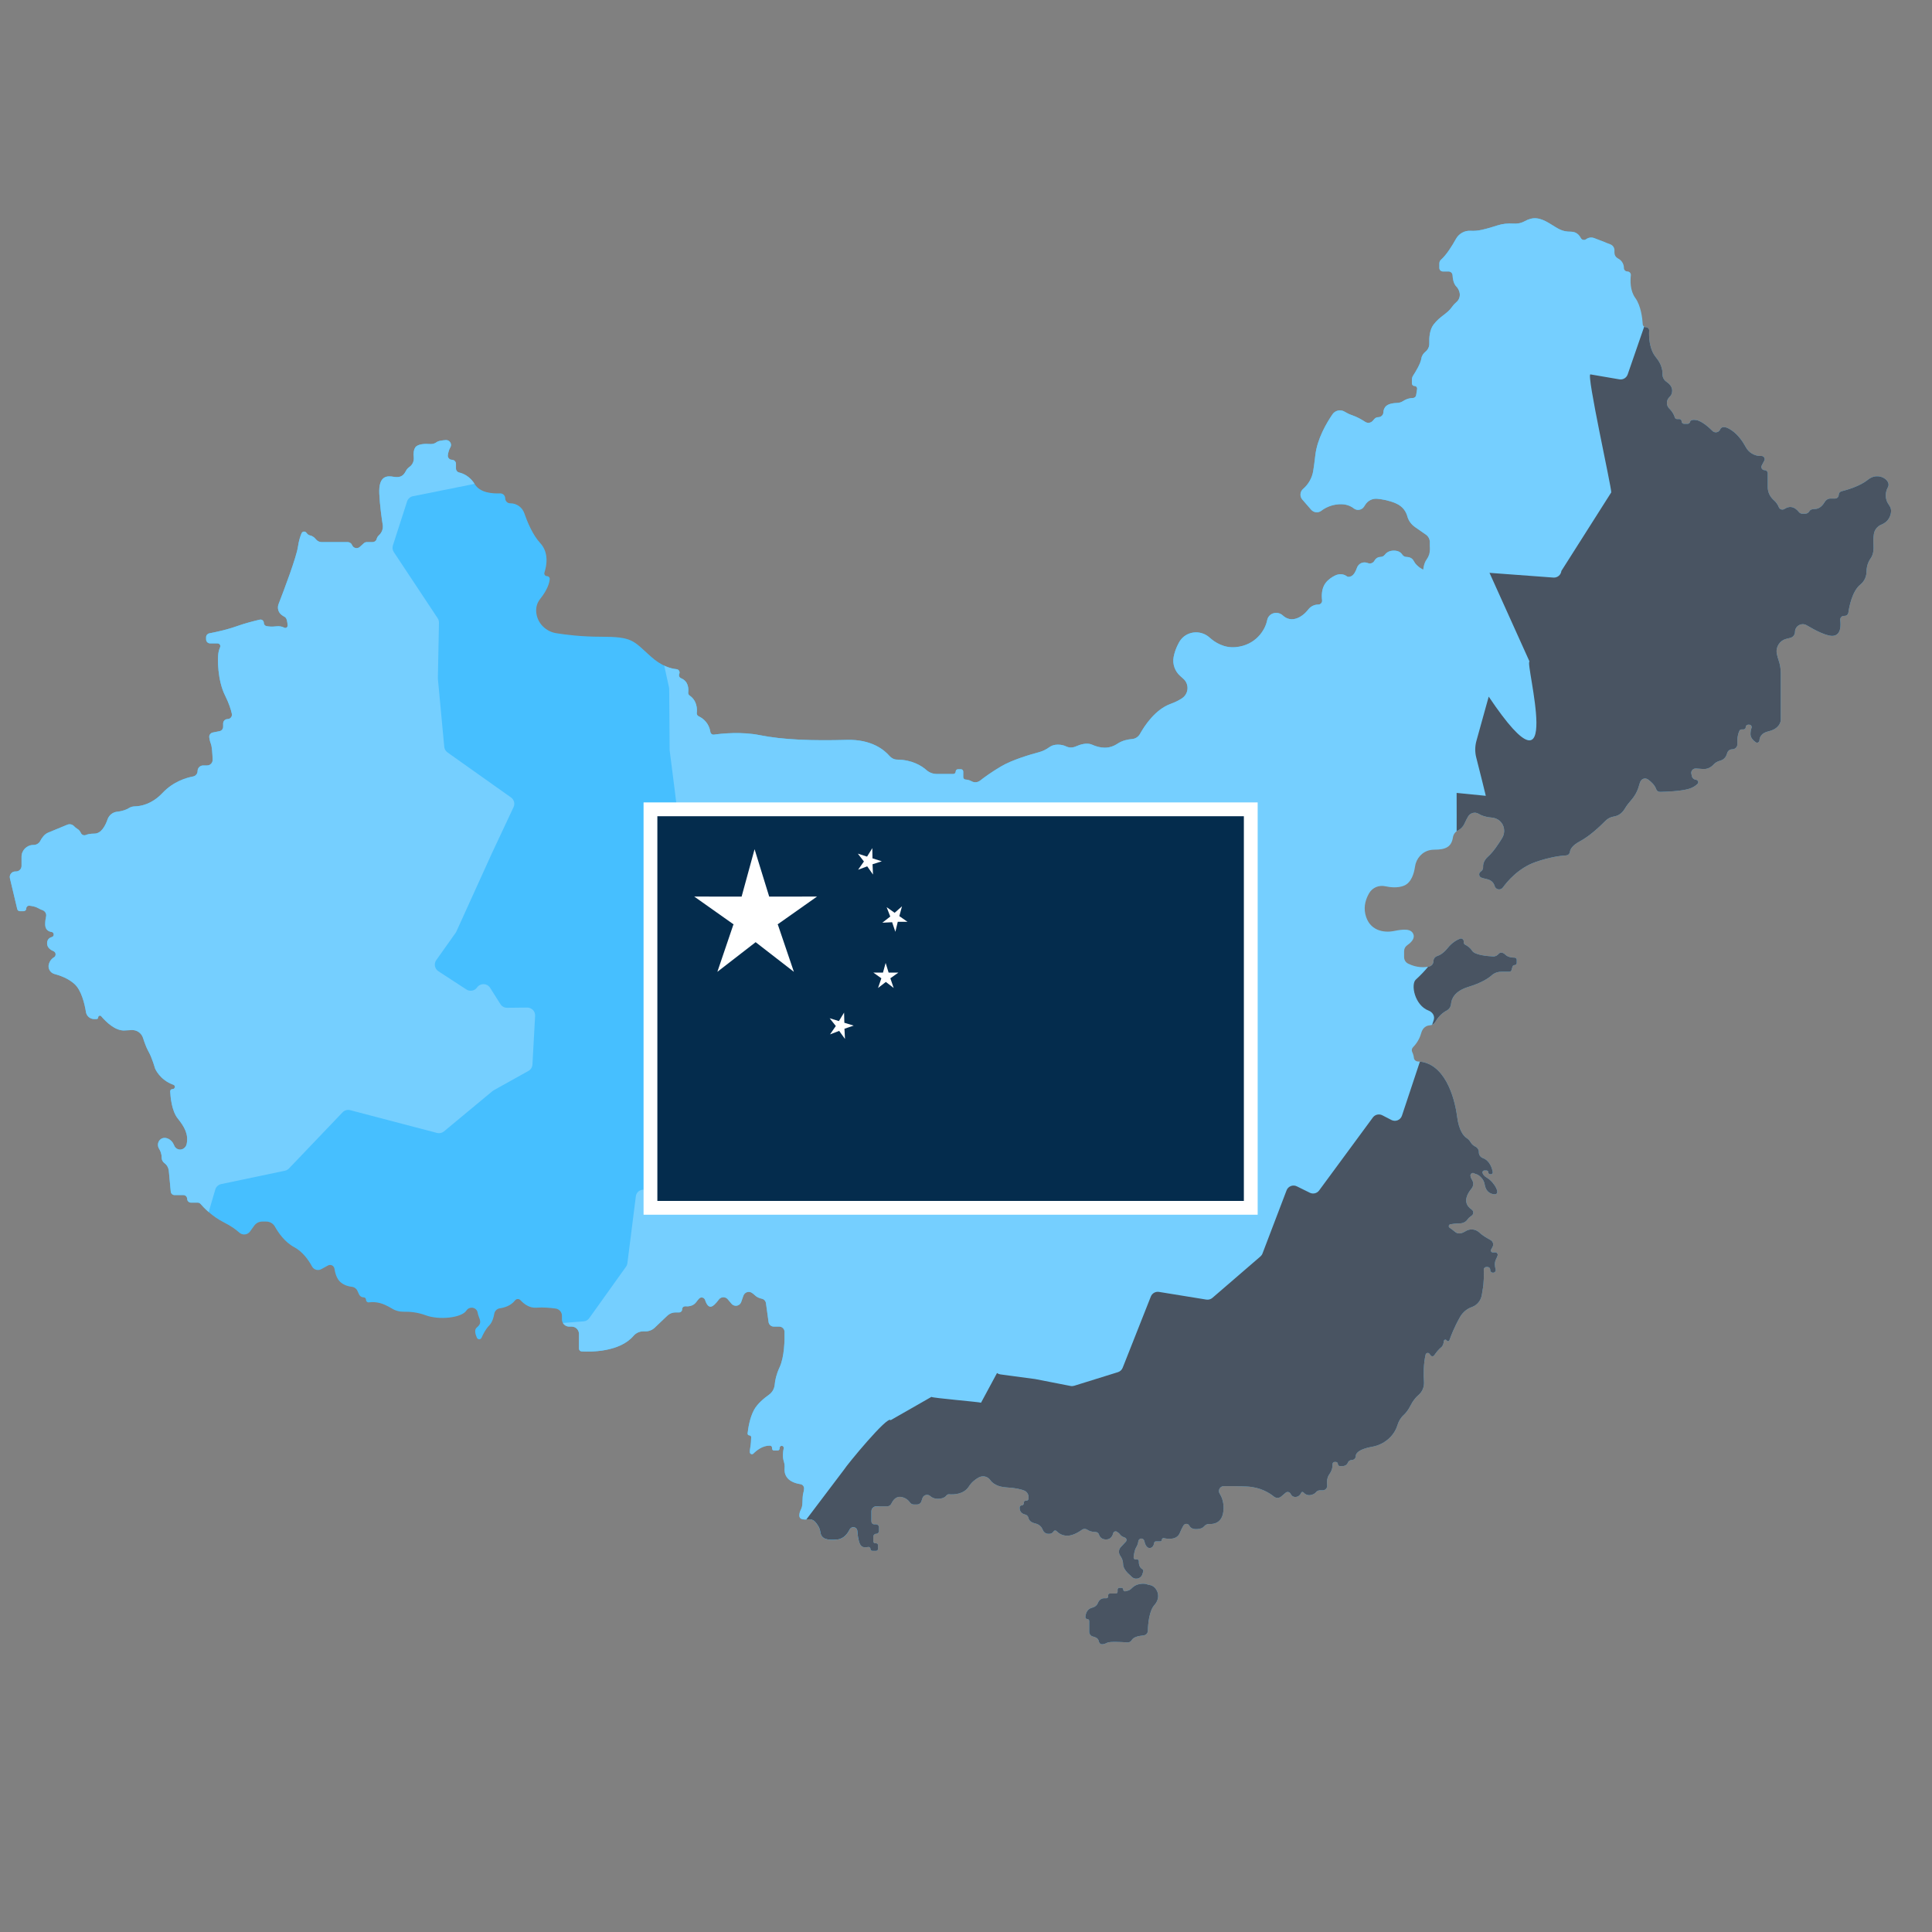
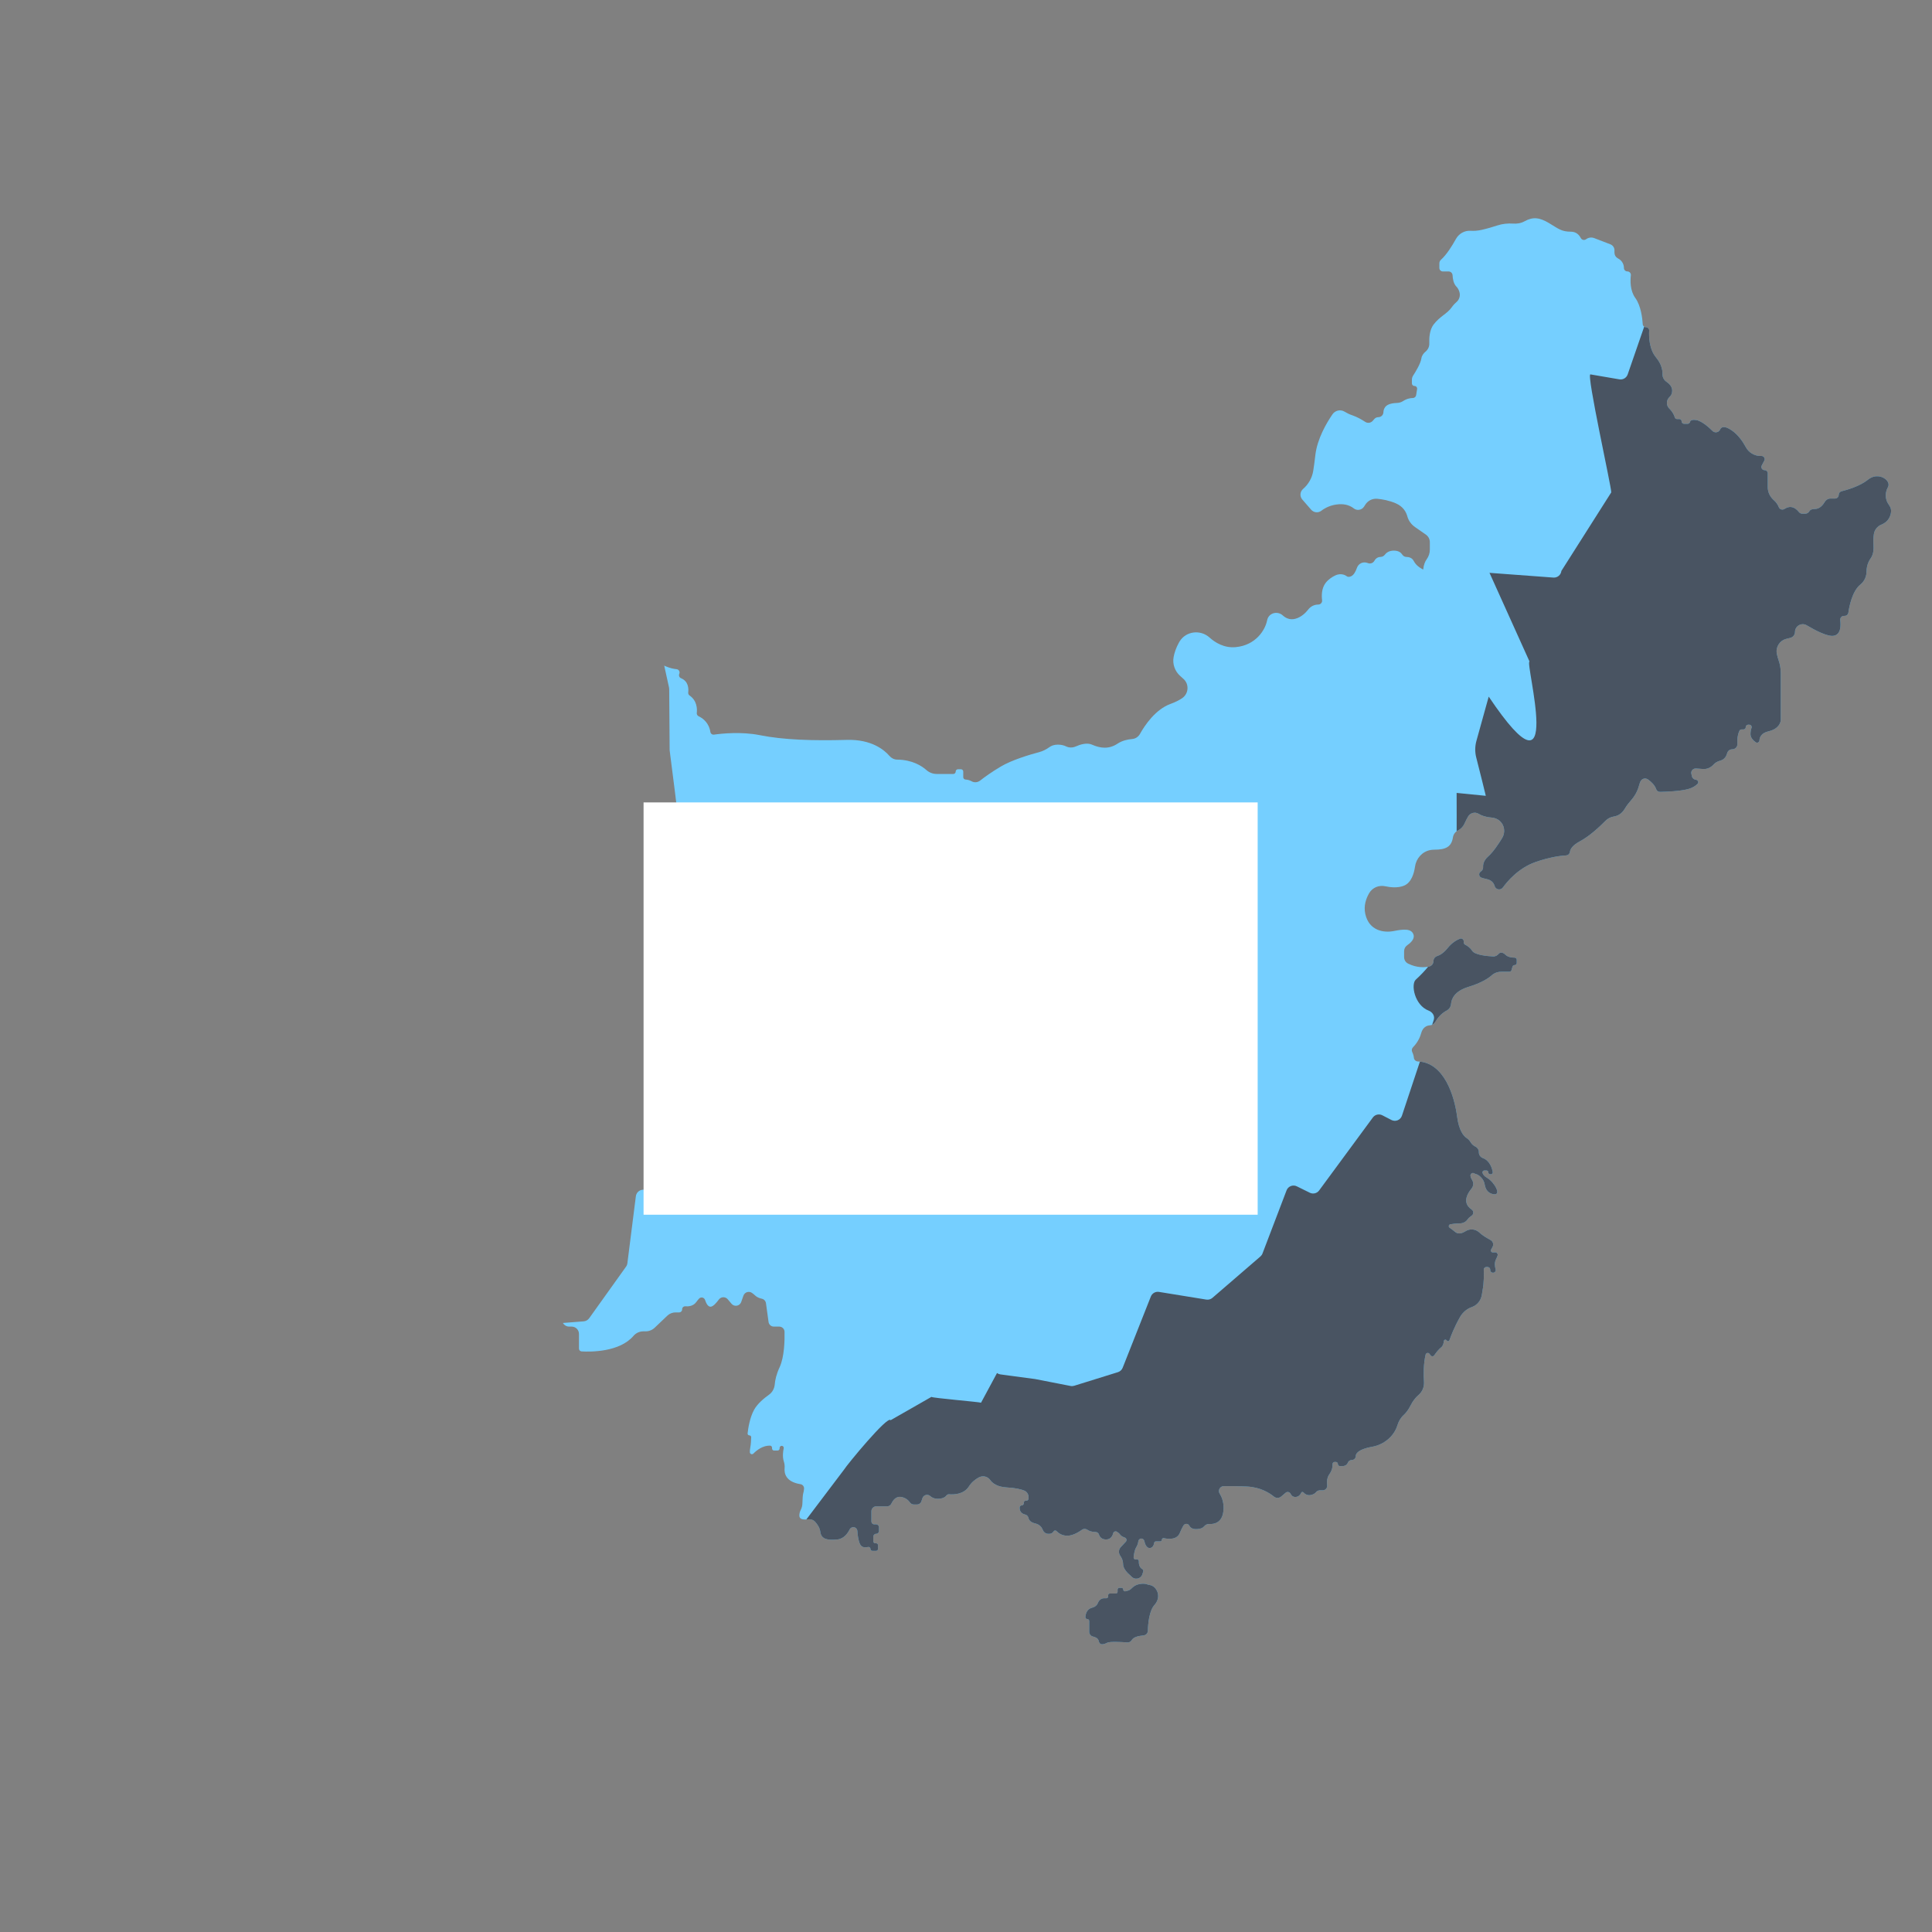
<svg xmlns="http://www.w3.org/2000/svg" id="Layer_1" version="1.1" viewBox="0 0 140 140">
  <rect x="0" y="0" width="140" height="140" fill="#808080" stroke="none" />
  <defs>
    <style>
      .st0 {
        fill: none;
      }

      .st1 {
        fill: #042c4d;
      }

      .st2 {
        fill: #75cfff;
      }

      .st3 {
        fill: #fff;
      }

      .st4 {
        fill: #495462;
      }

      .st5 {
        fill: #46bfff;
      }

      .st6 {
        clip-path: url(#clippath);
      }
    </style>
    <clipPath id="clippath">
      <path class="st0" d="M83.66,116.295c-.394.444-.47,1.384-.481,1.877-.003.176-.139.318-.314.335-.18.017-.404.051-.576.12-.154.062-.239.151-.285.23-.065.11-.191.169-.318.159-.429-.032-1.254-.078-1.455.022-.274.137-.549.206-.617-.137-.037-.186-.235-.271-.409-.31-.163-.036-.277-.185-.277-.352v-.778c0-.038-.015-.072-.04-.097s-.059-.04-.097-.04c-.079,0-.143-.066-.138-.144.013-.209.092-.582.481-.679.259-.065.38-.221.436-.368.071-.187.243-.318.444-.318h.16c.07,0,.126-.057.126-.126v-.091c0-.07.056-.126.126-.126h.433c.07,0,.126-.057.126-.126v-.159c0-.069.056-.126.125-.126h.168c.07,0,.118.057.118.127,0,.079.073.139.152.123.075-.014.143-.033.204-.053.098-.034.179-.087.243-.154.147-.153.328-.268.537-.307l.091-.017c.177-.033.361-.027.53.036.05.019.106.032.165.041.48.069.892.823.343,1.44v-.002ZM136.913,36.63c-.307-.364-.347-.889-.117-1.306.003-.006.007-.012.01-.019.274-.48-.686-1.166-1.44-.549-.577.472-1.514.743-1.924.845-.119.029-.202.136-.202.259,0,.074-.03.141-.078.189-.049.048-.115.078-.189.078h-.333c-.169,0-.322.092-.407.238-.128.221-.364.516-.708.516-.252,0-.359.073-.402.151-.062.114-.173.192-.302.192h-.213c-.104,0-.202-.048-.265-.132-.096-.126-.274-.305-.532-.348-.179-.029-.358.044-.503.137-.147.094-.346.033-.41-.129-.062-.158-.17-.34-.353-.499-.278-.241-.448-.582-.448-.95v-1.003c0-.128-.104-.231-.231-.231-.174,0-.286-.187-.204-.34l.185-.348c.082-.154-.029-.34-.204-.34h-.069c-.446,0-.855-.246-1.066-.639-.214-.396-.549-.889-1.016-1.212-.569-.394-.774-.23-.849-.059-.053.121-.177.196-.309.196-.091,0-.178-.036-.242-.101-.222-.222-.776-.737-1.206-.791-.305-.038-.398.051-.42.138-.021.079-.086.136-.168.136h-.269c-.095,0-.171-.077-.171-.172,0-.047-.019-.09-.05-.121-.031-.031-.074-.05-.121-.05h-.164c-.078,0-.146-.052-.165-.127-.036-.136-.132-.368-.391-.627l-.013-.013c-.232-.237-.214-.619.033-.842.102-.092.186-.233.186-.448,0-.295-.217-.51-.419-.647-.178-.121-.285-.32-.281-.534.005-.298-.072-.747-.466-1.219-.507-.608-.527-1.517-.503-1.949.008-.134-.099-.246-.232-.246-.062,0-.119-.024-.16-.063-.042-.04-.069-.095-.073-.156-.025-.418-.127-1.338-.54-1.906-.381-.524-.365-1.245-.32-1.638.017-.15-.099-.282-.251-.282-.07,0-.133-.028-.178-.074-.046-.045-.074-.108-.074-.178,0-.134-.036-.264-.099-.377-.064-.113-.157-.21-.272-.279l-.091-.055c-.139-.083-.224-.232-.224-.394v-.178c0-.191-.117-.361-.295-.429l-1.171-.451c-.198-.076-.42-.045-.59.082-.047.035-.101.052-.155.052-.092,0-.181-.049-.227-.136-.109-.213-.322-.463-.717-.463-.686,0-.892-.206-1.577-.617-.686-.411-1.166-.48-1.783-.137-.283.157-.58.184-.82.168-.386-.026-.774.011-1.142.131-.32.105-.722.226-1.125.318-.315.073-.595.086-.827.071-.435-.026-.845.208-1.057.59-.28.507-.684,1.153-1.081,1.504-.078.069-.121.169-.121.274v.327c0,.139.112.252.252.252h.414c.154,0,.284.12.291.275.012.251.068.613.277.822.111.111.178.25.219.388.08.267-.003.558-.217.736-.098.082-.217.205-.346.385-.343.48-.823.617-1.303,1.234-.297.382-.331.974-.315,1.37.01.232-.094.453-.274.601-.135.112-.271.275-.302.498-.052.365-.42.967-.595,1.235-.059.091-.091.197-.091.307v.255c0,.103.082.195.185.192.108-.003.195.084.195.189,0,.01,0,.02-.002.029l-.069.444c-.018.119-.119.209-.239.211-.173,0-.438.043-.717.227-.127.083-.276.125-.429.13-.265.008-.668.058-.844.278-.104.13-.139.27-.143.393-.005.202-.171.361-.373.361-.108,0-.211.047-.282.128l-.119.136c-.138.158-.371.191-.546.075-.238-.155-.588-.36-.937-.477-.214-.071-.404-.167-.56-.263-.295-.18-.68-.093-.875.193-.443.647-1.105,1.784-1.24,2.95-.057.493-.108.865-.154,1.147-.082.51-.344.974-.736,1.311-.125.107-.189.259-.189.411,0,.125.043.252.132.355l.643.739c.185.213.505.25.73.08.273-.208.702-.44,1.287-.476.501-.032.845.123,1.07.3.237.186.582.126.745-.126l.098-.152c.186-.287.516-.449.857-.418.363.033.853.117,1.344.328.54.231.754.636.839.946.086.317.289.59.559.777l.786.547c.179.124.285.328.285.546v.547c0,.25-.084.492-.23.695-.107.148-.217.382-.25.741,0,0-.48-.206-.686-.617-.12-.24-.357-.294-.533-.296-.122-.002-.234-.068-.299-.171-.085-.133-.259-.287-.608-.287-.36,0-.557.164-.658.3-.071.095-.18.152-.298.155-.143.005-.33.058-.453.278-.088.16-.274.238-.448.18l-.089-.03c-.302-.1-.625.063-.73.363-.086.25-.218.51-.41.606-.154.077-.261.058-.333.003-.237-.178-.563-.183-.83-.055-.239.115-.497.285-.689.531-.309.396-.305.934-.264,1.268.021.165-.11.309-.276.309-.139,0-.276.032-.398.091-.123.059-.232.145-.318.256-.195.251-.512.566-.94.682-.409.112-.717-.059-.913-.238-.359-.329-.945-.212-1.109.247-.014.04-.026.082-.035.128-.137.686-.823,1.783-2.263,1.92-.848.081-1.505-.337-1.902-.695-.66-.595-1.708-.472-2.173.285-.013.021-.026.044-.039.067-.217.386-.333.747-.391,1.052-.097.509.085,1.031.471,1.376l.237.213c.433.387.387,1.079-.095,1.404-.208.141-.482.283-.84.413-1.105.402-1.879,1.576-2.214,2.176-.117.208-.327.348-.565.368-.295.024-.711.103-1.062.337-.617.411-1.234.343-1.852.069-.363-.161-.844-.014-1.178.134-.222.097-.475.101-.693-.005-.143-.069-.341-.129-.598-.129-.283,0-.479.086-.609.18-.226.163-.475.292-.745.364-.706.188-1.96.562-2.761,1.033-.686.404-1.206.784-1.518,1.028-.176.138-.418.163-.613.054-.117-.064-.267-.121-.444-.129-.093-.004-.167-.079-.167-.171v-.405c0-.095-.077-.171-.171-.171h-.206c-.095,0-.171.077-.171.172,0,.047-.019.09-.05.121-.031.031-.074.05-.121.05h-1.204c-.273,0-.537-.099-.741-.28-.343-.304-1.03-.748-2.124-.76-.215-.002-.417-.104-.558-.267-.373-.432-1.298-1.212-3.088-1.162-2.469.069-4.595,0-6.309-.343-1.339-.267-2.761-.117-3.32-.038-.126.018-.242-.07-.261-.196-.045-.304-.218-.834-.855-1.138-.088-.043-.141-.138-.13-.236.033-.291.024-.892-.521-1.264-.073-.05-.11-.137-.099-.225.032-.265.023-.811-.523-1.029-.123-.049-.179-.193-.126-.314l.002-.005c.065-.149-.034-.321-.196-.336-.424-.038-1.093-.227-1.858-.911-1.303-1.166-1.303-1.44-3.635-1.44-1.359,0-2.507-.14-3.229-.256-.744-.12-1.342-.704-1.44-1.451-.045-.338.013-.701.28-1.036.538-.672.666-1.169.69-1.433.01-.115-.082-.213-.198-.213-.112,0-.197-.091-.197-.196,0-.021.003-.041.01-.062.15-.458.355-1.432-.305-2.142-.539-.581-.928-1.513-1.151-2.158-.149-.432-.554-.722-1.011-.722h-.016c-.201,0-.356-.165-.359-.366-.003-.198-.165-.353-.361-.353h-.017c-.52.023-1.435-.032-1.817-.653-.369-.599-.861-.795-1.145-.86-.134-.03-.227-.151-.227-.287v-.34c0-.165-.134-.294-.299-.296s-.292-.136-.292-.295c0-.015,0-.031.003-.046.027-.176.077-.387.176-.551.002-.003.004-.007.006-.01.141-.243-.053-.545-.335-.525-.131.01-.284.027-.426.055-.108.022-.182.057-.233.095-.133.1-.296.15-.462.138-.366-.027-.911-.018-1.088.247-.126.189-.136.466-.11.709.029.273-.085.542-.309.7-.101.071-.199.169-.267.305-.206.411-.48.48-.891.411-.411-.069-1.097-.137-1.029,1.234.042.842.162,1.71.248,2.255.044.282-.067.559-.277.752-.074.067-.138.157-.167.273-.032.13-.155.218-.289.218h-.409c-.087,0-.171.032-.235.091l-.283.257c-.18.164-.468.097-.558-.128-.026-.066-.071-.121-.128-.159-.056-.038-.124-.06-.195-.06h-1.886c-.158,0-.307-.071-.407-.193-.095-.117-.238-.25-.42-.287-.123-.025-.21-.101-.272-.191-.092-.133-.291-.118-.356.032-.096.222-.201.546-.263.983-.108.753-1.017,3.152-1.404,4.151-.111.287-.016.612.232.792.071.051.143.097.211.132.158.079.202.383.211.629.005.127-.128.211-.241.152-.136-.07-.333-.128-.588-.095-.305.038-.547.012-.701-.017-.111-.022-.191-.121-.191-.235,0-.135-.11-.239-.239-.239-.017,0-.036.002-.053.006-.374.086-1.051.254-1.697.485-.704.252-1.556.429-1.96.506-.136.026-.235.145-.235.284v.156c0,.158.13.289.289.289h.541c.142,0,.241.145.184.276-.048.11-.095.25-.122.409-.069.411-.069,1.989.48,3.086.294.588.431,1.039.494,1.33.043.197-.11.384-.312.384-.088,0-.168.036-.226.093-.058.058-.093.137-.093.226v.243c0,.152-.107.283-.256.313l-.495.099c-.164.033-.276.187-.254.353.019.138.053.304.114.457.085.213.117.771.13,1.162.008.228-.175.415-.403.415h-.285c-.222,0-.403.18-.403.403,0,.097-.034.187-.093.257-.058.07-.141.121-.236.139-.49.091-1.435.368-2.209,1.191-.789.838-1.613.968-2.014.974-.149.003-.296.044-.422.123-.157.098-.429.22-.849.264-.322.034-.595.249-.701.555-.157.456-.454,1.033-.952,1.033-.294,0-.492.044-.624.1-.138.058-.294-.011-.356-.147-.051-.111-.13-.222-.254-.296-.103-.062-.178-.127-.232-.187-.125-.137-.318-.188-.49-.118-.411.167-1.083.442-1.403.579-.27.115-.452.382-.561.593-.094.183-.282.298-.488.298h-.015c-.474,0-.857.383-.857.854v.664c0,.222-.18.402-.402.402h-.049c-.26,0-.451.242-.391.494l.531,2.233c.021.09.101.153.194.153h.26c.108,0,.203-.086.2-.194-.003-.114.088-.205.198-.205.007,0,.014,0,.021,0,.191.02.468.069.672.192.095.058.191.099.279.128.196.067.312.267.265.469-.036.149-.064.34-.064.569,0,.414.277.519.46.544.09.012.157.088.157.18v.017c0,.082-.056.15-.135.171-.142.038-.345.147-.345.459,0,.327.287.495.47.569.09.037.147.126.147.224v.004c0,.089-.045.172-.121.215-.11.063-.27.197-.361.47-.106.318.084.656.407.741.408.107,1,.32,1.447.727.503.457.732,1.433.828,2.032.047.292.301.505.597.505h.165c.067,0,.128-.053.125-.12-.002-.078.061-.128.125-.128.033,0,.067.014.093.044.337.397,1.02,1.076,1.703,1.027.207-.015.379-.023.522-.027.365-.01.693.22.804.567.104.324.246.72.388.969.274.48.48,1.234.48,1.234,0,0,.322.836,1.339,1.197.062.022.101.082.101.147v.003c0,.089-.072.16-.16.16h-.018c-.091,0-.164.076-.16.167.019.4.109,1.416.544,1.959.477.595.798,1.139.649,1.856-.06.288-.356.476-.632.375-.117-.043-.226-.134-.291-.311-.149-.396-.619-.649-.946-.424-.224.154-.275.467-.132.698.091.147.187.363.187.617,0,.22.101.354.21.434.184.134.292.348.313.574l.139,1.486c.013.141.132.249.273.249h.642c.152,0,.273.125.274.276,0,.075.032.143.08.192.05.049.119.08.194.08h.488c.08,0,.156.034.208.095.209.244.825.905,1.705,1.345.507.253.867.521,1.108.737.232.206.593.164.774-.088l.303-.42c.135-.187.351-.297.581-.297h.291c.257,0,.496.138.623.363.239.427.71,1.124,1.394,1.489.638.34,1.065.971,1.297,1.401.13.241.431.33.671.198l.486-.267c.193-.106.433.01.468.228.052.328.171.749.438.978.276.237.599.315.822.338.179.019.334.133.408.297l.117.256c.057.126.182.208.32.211h.011c.098,0,.174.08.174.175v.005c0,.112.098.198.209.183.243-.033.674-.041,1.162.181.215.098.375.184.493.259.265.167.575.246.889.239.401-.008.974.034,1.567.256.983.368,2.626.187,2.958-.348.08-.13.229-.201.381-.201.106,0,.205.038.282.102.077.064.132.154.148.259.013.078.035.165.071.256.137.343.206.549-.137.823-.193.154-.104.483.012.741.065.144.271.144.335,0,.12-.274.31-.643.545-.878.229-.229.331-.586.376-.857.034-.207.198-.37.407-.4.326-.047.794-.183,1.1-.572.104-.132.285-.134.398-.011.235.254.638.579,1.148.537.476-.04,1.021.012,1.396.064.261.035.456.259.456.522v.259c0,.291.236.527.527.527h.18c.291,0,.527.236.527.527v1.068c0,.108.084.196.191.202.643.038,2.75.06,3.761-1.127.179-.21.443-.328.718-.328h.162c.244,0,.479-.094.656-.263l.914-.87c.16-.153.374-.239.597-.239h.262c.119,0,.215-.096.215-.215v-.012c0-.127.109-.224.235-.214.231.018.579-.014.793-.314.073-.102.14-.182.2-.246.134-.142.372-.086.433.1.075.228.202.489.396.489.181,0,.419-.267.603-.52.156-.213.472-.223.643-.021l.277.327c.078.093.192.145.313.145.087,0,.169-.027.237-.075s.121-.117.15-.198l.161-.457c.088-.25.387-.355.608-.209.08.053.16.115.232.186.14.14.334.208.49.242.16.034.282.163.304.326l.188,1.362c.026.191.189.333.383.333h.39c.209,0,.381.167.385.376.014.612-.01,1.826-.358,2.572-.24.514-.326.943-.352,1.243-.025.299-.175.575-.42.748-.354.251-.837.649-1.079,1.094-.321.589-.433,1.387-.467,1.708-.008.078.054.145.133.143.071-.003.126.059.126.13v.003c-.004.184-.019.52-.067.758-.023.112-.03.224-.03.323,0,.132.16.2.254.106.25-.251.69-.594,1.213-.579.079.003.141.071.141.15v.057c0,.082.067.15.15.15h.25c.082,0,.15-.067.15-.15v-.036c0-.079.058-.15.136-.156.09-.008.163.063.163.147,0,.011,0,.021-.003.032-.049.222-.102.611.009.958.05.156.071.319.056.481-.034.357.068.99,1.145,1.16.162.025.278.169.264.333-.01.111-.027.23-.055.315-.042.125-.058.477-.064.735-.004.164-.041.326-.116.472-.067.132-.132.32-.094.507.043.215.381.214.627.184.19-.023.381.042.51.184.156.173.335.431.372.728.069.549.549.617,1.234.549.491-.049.771-.485.89-.728.049-.1.15-.163.261-.163h.006c.155,0,.283.121.293.276.018.277.066.699.195.959.13.26.397.246.576.201.091-.023.178.044.178.137,0,.039.016.075.042.1.025.026.061.042.1.042h.265c.078,0,.142-.064.142-.142v-.265c0-.078-.064-.142-.142-.142h-.059c-.078,0-.142-.064-.142-.142v-.338c0-.113.091-.206.204-.206.058,0,.11-.023.147-.06.037-.037.06-.088.06-.145v-.274c0-.114-.092-.206-.206-.206h-.137c-.114,0-.206-.093-.206-.206v-.747c0-.193.157-.35.35-.35h.782c.134,0,.258-.076.315-.198.103-.218.315-.534.679-.488.356.045.569.263.673.41.061.086.158.139.264.139h.251c.143,0,.27-.095.309-.233.021-.073.048-.158.082-.243.091-.227.383-.294.563-.129.115.106.285.193.532.193.386,0,.558-.134.632-.235.046-.062.121-.097.198-.091.313.026,1.06.021,1.433-.566.2-.313.47-.521.718-.655.283-.154.638-.08.824.182.172.242.516.505,1.201.542.64.034,1.031.134,1.265.226.189.075.313.256.313.459v.127c0,.082-.067.148-.148.148h-.047c-.082,0-.148.067-.148.148v.047c0,.082-.067.147-.149.148-.038,0-.074.015-.101.04s-.044.059-.047.098c-.01.169.035.443.401.525.12.027.21.123.237.243.032.145.144.323.481.398.336.075.489.292.559.474.064.168.222.28.401.28h.073c.124,0,.24-.065.304-.172l.002-.004c.047-.077.152-.088.212-.023.132.141.387.336.78.336s.812-.249,1.066-.431c.12-.086.28-.08.401.005.11.079.292.153.583.158.112.002.211.071.245.178.051.16.181.363.516.363s.464-.253.515-.451c.032-.121.171-.174.276-.107.088.057.18.13.237.215.063.095.2.16.328.204.127.043.168.202.077.3l-.372.4c-.158.171-.169.427-.034.617.108.151.206.357.206.606,0,.313.291.627.54.838.025.021.049.044.069.068.106.12.268.173.425.143l.013-.002c.184-.034.324-.178.366-.36.011-.047.025-.096.043-.147.023-.066-.003-.139-.064-.173-.112-.064-.263-.215-.251-.568.004-.099-.094-.171-.188-.14-.016.005-.031.008-.046.008-.081,0-.15-.07-.143-.157.019-.211.067-.531.195-.744.095-.158.132-.302.143-.411.012-.114.108-.208.223-.206.051,0,.097.019.135.049.038.03.065.074.077.125.045.203.152.512.382.512.24,0,.312-.236.334-.376.009-.06.058-.104.118-.104h.32c.068,0,.117-.056.119-.123.002-.065.056-.115.119-.115.009,0,.017,0,.026.003.294.066.948.145,1.158-.381.084-.209.174-.387.259-.532.095-.162.335-.164.423.002.073.141.216.256.484.256.346,0,.518-.105.603-.209.088-.108.219-.167.357-.16.354.019.935-.085,1.029-.933.062-.56-.087-.979-.27-1.27-.146-.233.019-.536.295-.54.431-.007,1.015-.005,1.689.027.964.046,1.62.46,1.949.729.153.126.372.123.523-.004l.325-.275c.116-.098.295-.061.36.077.056.12.158.228.34.228.245,0,.368-.17.429-.308.027-.062.11-.075.156-.025.1.11.271.237.513.196.222-.037.345-.134.41-.216.066-.082.167-.127.272-.127h.204c.198,0,.352-.174.326-.371-.031-.237-.021-.544.159-.795.214-.3.241-.573.231-.735-.005-.085.064-.156.149-.156h.086c.081,0,.153.064.15.144-.003.078.055.145.132.154.18.023.494.02.592-.246.042-.115.153-.189.275-.189.084,0,.16-.034.215-.089.055-.055.089-.132.089-.215v-.038s0-.411,1.166-.617c.947-.167,1.623-.833,1.843-1.554.086-.284.235-.546.453-.747.157-.145.343-.37.516-.717.173-.346.383-.583.567-.741.273-.234.417-.585.393-.943-.036-.529-.043-1.296.117-1.979.031-.13.2-.165.28-.058l.086.115c.064.086.195.083.256-.005.125-.178.324-.442.495-.571.141-.105.191-.3.207-.466.009-.096.128-.133.19-.06l.028.034c.053.064.156.046.184-.033.108-.309.362-.971.762-1.671.239-.418.568-.627.864-.732.398-.14.676-.502.728-.922.013-.105.03-.217.054-.335.099-.495.091-1.134.079-1.45-.004-.107.081-.195.188-.195h.093c.104,0,.189.084.189.189v.034c0,.104.084.189.189.189h.021c.125,0,.216-.119.182-.239-.056-.197-.099-.482.021-.721.062-.123.099-.216.12-.285.034-.108-.039-.217-.152-.227-.051-.004-.11-.005-.174.004-.115.015-.199-.104-.144-.206l.106-.197c.095-.176.03-.396-.145-.492-.263-.145-.617-.355-.778-.517-.051-.051-.11-.095-.171-.133-.263-.163-.597-.16-.857.005-.216.137-.519.256-.755.06-.158-.132-.296-.233-.406-.309-.104-.07-.068-.229.055-.252.165-.03.382-.057.625-.057.354,0,.536-.171.621-.293.071-.1.161-.183.263-.251l.029-.02c.157-.104.163-.337.006-.442-.341-.228-.69-.695-.011-1.525.147-.18.163-.433.036-.629-.051-.079-.095-.174-.113-.285-.025-.15.132-.267.263-.19.034.02.073.038.119.05.132.034.25.11.346.207l.039.04c.143.143.235.326.267.525.042.253.177.602.602.687.686.137.069-.892-.411-1.166-.245-.141-.33-.281-.353-.385-.019-.084.048-.164.134-.164h.15c.075,0,.138.06.137.135,0,.038.015.073.04.099.025.025.059.04.097.04h.049c.086,0,.15-.078.134-.162-.05-.276-.213-.826-.719-1.012-.173-.064-.287-.228-.287-.412v-.019c0-.168-.095-.322-.246-.396-.119-.057-.256-.155-.352-.318-.07-.121-.167-.226-.284-.302-.219-.143-.56-.528-.695-1.563-.195-1.497-.946-3.921-2.84-3.988-.15-.005-.277-.12-.291-.269-.011-.111-.044-.252-.121-.417-.055-.116-.032-.253.058-.344.178-.182.456-.527.59-1.016.122-.448.414-.558.63-.573.165-.012.312-.106.394-.249.143-.248.408-.606.837-.829.18-.093.289-.279.306-.481.03-.363.254-.922,1.262-1.229.937-.285,1.438-.619,1.69-.842.189-.167.434-.255.686-.255h.591c.07,0,.131-.047.15-.113l.073-.254c.019-.067.08-.114.149-.113.044,0,.084-.018.112-.046s.046-.067.046-.11v-.228c0-.086-.07-.156-.156-.156-.183,0-.485-.032-.667-.213-.192-.192-.384-.182-.482-.065-.101.121-.245.2-.403.192-.479-.025-1.321-.111-1.515-.401-.174-.261-.374-.383-.499-.439-.073-.032-.119-.104-.119-.183v-.073c0-.141-.141-.24-.274-.189-.23.089-.573.279-.892.678-.296.369-.571.52-.762.58-.16.051-.267.203-.267.371,0,.091-.031.176-.084.244s-.128.117-.217.138c-.325.074-.884.115-1.532-.206-.179-.088-.293-.27-.293-.47v-.431c0-.172.084-.333.226-.431.232-.16.549-.443.46-.755-.137-.48-.754-.411-1.44-.274s-1.783,0-2.057-1.234c-.132-.593.053-1.122.28-1.512.234-.401.702-.598,1.156-.5.405.087.938.137,1.376-.045.54-.225.726-.924.789-1.376.084-.593.518-1.088,1.105-1.201.093-.018.193-.028.3-.028.816,0,1.236-.198,1.343-.889.034-.22.172-.408.372-.508.164-.082.351-.235.479-.523.08-.178.165-.339.245-.479.154-.266.496-.363.76-.204.206.124.504.241.915.271.27.019.47.115.617.241.362.312.426.85.176,1.256-.248.404-.651,1.01-.998,1.314-.342.299-.391.599-.379.782.008.123-.053.242-.154.314l-.027.019c-.16.115-.129.361.055.431.093.034.213.069.368.1.387.077.534.307.588.493.032.112.112.207.222.243.146.048.298-.006.383-.123.27-.376,1.097-1.404,2.373-1.847,1.035-.36,1.804-.454,2.211-.477.144-.008.257-.121.275-.264.024-.191.178-.47.737-.768.699-.373,1.431-1.064,1.828-1.467.165-.169.379-.282.613-.318.234-.036.551-.161.782-.547.145-.241.306-.448.455-.615.276-.31.483-.677.588-1.078.024-.093.056-.189.096-.283.101-.231.361-.302.566-.156.217.154.477.392.583.699.041.12.158.198.285.195.457-.01,1.454-.048,2.022-.203.341-.093.557-.242.69-.379.1-.102.038-.272-.104-.294-.139-.021-.279-.093-.311-.288-.008-.046-.018-.089-.029-.13-.064-.213.117-.421.339-.4.153.014.329.027.525.037.278.013.543-.107.73-.314.106-.117.263-.234.492-.291.318-.08.451-.343.507-.55.044-.163.195-.273.363-.273.21,0,.377-.17.377-.377v-.024c-.016-.265,0-.62.143-.938.028-.062.09-.101.157-.101h.134c.095,0,.171-.078.171-.172,0-.047.019-.09.05-.121.031-.031.074-.05.121-.05h.086c.12,0,.201.12.16.233-.04.109-.074.259-.074.453,0,.258.198.456.381.585.109.077.259.005.266-.129.012-.235.135-.542.656-.662.892-.206.892-.823.892-.823v-3.393c0-.331-.06-.657-.169-.969-.041-.119-.083-.265-.117-.431-.097-.486.202-.964.684-1.084l.296-.074c.197-.049.334-.228.335-.431.001-.327.27-.559.562-.559.097,0,.195.025.288.08.658.391,1.526.837,1.961.758.518-.095.518-.74.468-1.134-.021-.163.108-.307.272-.307h.046c.136,0,.252-.099.271-.234.069-.477.285-1.556.863-2.029.354-.289.451-.654.455-.96.004-.334.097-.662.291-.934.134-.187.243-.477.214-.918-.023-.352-.007-.631.025-.847.045-.307.248-.569.536-.686.249-.101.558-.308.673-.73.087-.32.014-.529-.099-.664l.013.002Z" />
    </clipPath>
  </defs>
  <g class="st6">
    <g>
-       <polygon class="st5" points="24.092 129.864 -11.234 100.465 21.657 -12.205 57.923 -53.578 120.059 11.029 57.084 120.689 24.092 129.864" />
      <path class="st2" d="M152.339,28.011l-1.956-2.375c-.047-.058-.106-.105-.173-.139l-2.912-1.477c-.132-.067-.287-.077-.426-.027l-1.277.456c-.022.008-.044.017-.065.028l-5.552,2.847c-.29.148-.383.517-.2.786l.359.527c.213.312.048.74-.318.83l-2.599.637c-.54.132-.904-.538-.5-.919l.433-.408c.056-.053.1-.116.129-.187l1.051-2.544c.062-.15.053-.319-.023-.462l-.61-1.139c-.095-.177-.28-.287-.48-.286l-3.187.021c-.173,0-.337-.081-.44-.221l-1.756-2.391c-.028-.038-.061-.073-.098-.102l-1.833-1.465c-.358-.286-.22-.859.228-.952l2.168-.45c.308-.064.496-.375.41-.678l-.658-2.312c-.039-.138-.132-.255-.258-.325l-5.421-3.01c-.054-.03-.103-.069-.144-.116l-3.532-4.017c-.108-.123-.155-.289-.127-.45l.414-2.374c.062-.355-.233-.67-.591-.631l-6.233.676c-.03.003-.06.004-.09.002l-5.999-.351c-.108-.006-.215.02-.307.075l-4.826,2.859c-.117.07-.257.092-.39.063l-3.938-.854c-.131-.028-.247-.104-.325-.213l-1.113-1.551c-.196-.274-.593-.303-.827-.062l-3.868,3.98c-.185.191-.482.218-.7.065l-1.84-1.297c-.078-.055-.14-.13-.18-.217l-2.321-5.067c-.092-.201-.052-.438.1-.599l1.341-1.405c.258-.271.17-.716-.172-.868h0c-.244-.109-.373-.379-.302-.637l.801-2.928c.053-.193-.005-.399-.15-.536l-1.745-1.65c-.11-.104-.259-.157-.411-.146l-4.984.363c-.111.008-.222-.018-.318-.076l-1.867-1.12c-.104-.063-.226-.088-.347-.073l-6.631.85c-.225.029-.443-.085-.548-.286l-1.317-2.52c-.098-.188-.298-.302-.51-.29l-2.855.161c-.135.008-.263.066-.357.163l-1.987,2.044c-.118.121-.172.29-.147.457l.816,5.453c.05.334-.215.632-.553.621l-13.392-.448c-.536-.018-.768.671-.331.982l1.536,1.092c.159.113.245.303.225.497l-.326,3.109c-.015.144.028.288.12.4l2.285,2.774c.091.11.134.252.121.395l-1.405,14.819c-.025.264-.237.47-.501.489l-2.122.146c-.311.021-.54.301-.499.611l1.818,13.725c.038.289-.16.557-.448.605l-4.525.751c-.019.003-.039.005-.058.006l-4.095.229c-.393.022-.631.442-.449.791l2.101,4.021c.022.042.039.088.049.134l1.08,4.915c.008.037.012.074.013.112l.032,4.408c0,.022.002.044.005.066.107.819,2.185,16.727,1.543,16.792-.511.052,1.866.298,2.963.406.294.029.51.288.486.583l-.6,7.27c-.027.331-.344.56-.667.481l-.723-.176c-.258-.063-.524.072-.627.317l-2.534,6.059c-.101.242-.362.376-.617.319l-1.022-.229c-.311-.07-.615.143-.655.46l-.614,4.857c-.011.089-.044.174-.097.247l-2.671,3.737c-.093.13-.239.212-.398.225l-3.465.27c-.253.02-.459.213-.494.465l-.764,5.498c-.023.162-.117.305-.258.389l-2.849,1.708c-.077.046-.164.072-.254.076l-2.602.118c-.011,0-.022,0-.032.002l-2.502.265c-.089.009-.179-.003-.262-.037l-4.381-1.796c-.083-.034-.156-.088-.212-.157l-.685-.832c-.272-.331-.802-.229-.933.179l-6.48,20.266c-.082.258.038.536.282.653l1.699.81c.316.151.408.559.186.83l-1.711,2.097c-.136.166-.16.397-.062.589l1.528,2.983c.116.226.059.503-.138.664l-2.794,2.301c-.18.148-.245.394-.161.612l1.209,3.143c.069.18.037.384-.084.534l-4.363,5.401c-.027.033-.049.069-.067.107l-1.562,3.275c-.248.52.381,1.016.829.653l22.612-18.326c.21-.17.512-.159.71.025l19.211,17.936c.161.15.397.188.597.095l84.976-39.514c.07-.033.132-.08.182-.138l42.714-49.744c.231-.269.145-.684-.174-.839l-36.252-17.568c-.357-.173-.412-.658-.105-.907l7.628-6.182c.165-.134.236-.351.183-.557l-.751-2.88c-.02-.076-.056-.147-.106-.207v.002Z" />
      <path class="st4" d="M210.343,54.34l-1.34-2.769c-.032-.067-.079-.127-.135-.175l-2.481-2.124c-.113-.097-.26-.142-.408-.127l-1.349.141c-.024.002-.047.006-.07.012l-6.068,1.455c-.316.076-.495.412-.38.716l.225.597c.133.353-.128.731-.505.731l-2.676.005c-.556,0-.752-.736-.268-1.011l.517-.294c.067-.038.124-.089.17-.151l1.622-2.224c.095-.131.127-.298.087-.454l-.324-1.251c-.05-.194-.204-.345-.399-.391l-3.102-.732c-.169-.04-.308-.158-.375-.318l-1.142-2.738c-.018-.044-.042-.085-.071-.123l-1.435-1.857c-.28-.362-.011-.887.446-.871l2.213.075c.314.011.571-.248.559-.562l-.093-2.401c-.006-.144-.068-.279-.174-.377l-4.557-4.205c-.046-.042-.084-.092-.112-.146l-2.483-4.737c-.076-.145-.082-.317-.017-.467l.963-2.209c.144-.33-.069-.706-.426-.753l-6.217-.815c-.03-.004-.059-.01-.088-.019l-5.746-1.758c-.103-.032-.213-.032-.316,0l-5.365,1.639c-.131.04-.271.029-.394-.031l-3.625-1.76c-.121-.059-.215-.16-.265-.284l-.715-1.77c-.126-.312-.504-.435-.789-.255l-4.699,2.954c-.225.142-.52.098-.695-.102l-1.482-1.695c-.063-.072-.106-.159-.124-.253l-1.058-5.472c-.042-.217.053-.438.239-.558l1.635-1.048c.315-.202.335-.655.038-.884h0c-.212-.163-.273-.457-.143-.69l1.47-2.656c.097-.175.089-.389-.019-.556l-1.306-2.015c-.083-.127-.215-.214-.365-.239l-4.928-.824c-.11-.018-.211-.07-.291-.149l-1.549-1.529c-.087-.085-.199-.139-.32-.153l-6.644-.74c-.225-.025-.411-.188-.465-.407l-.684-2.76c-.051-.206-.218-.363-.427-.402l-2.812-.518c-.133-.025-.271.002-.386.074l-2.413,1.517c-.143.09-.236.241-.251.409l-.495,5.491c-.03.337-.358.563-.684.473l-12.907-3.598c-.516-.144-.905.47-.554.875l1.235,1.424c.128.147.166.352.101.536l-1.051,2.944c-.049.137-.041.287.023.417l1.565,3.235c.062.129.071.277.024.412l-4.865,14.068c-.087.25-.342.401-.603.356l-2.097-.359c-.308-.053,1.543,8.241,1.51,8.551l-3.614,5.691c-.031.29-.287.503-.578.482l-4.574-.339c-.02,0-.039-.004-.058-.008l2.904,6.436c-.387-.071,2.698,10.959-2.96,2.537l-.89,3.206c-.109.393-.115.805-.015,1.2.244.963.694,2.747.694,2.783l-2.114-.211c0,.038.009,3.346,0,3.383l-1.691,2.326c-.005.022.002,3.361,0,3.383-.089.822,1.61,1.799-1.269,4.44-.374.344-.084,1.859.93,2.243.288.109.467.392.37.684l-2.303,6.932c-.105.315-.466.462-.762.31l-.661-.341c-.236-.122-.526-.054-.684.16l-3.894,5.289c-.156.211-.44.28-.675.164l-.939-.464c-.286-.141-.632-.006-.745.292l-1.744,4.574c-.032.084-.084.158-.152.217l-3.478,3c-.121.104-.282.15-.44.124l-3.431-.557c-.251-.041-.496.099-.59.335l-2.041,5.162c-.06.152-.186.269-.342.318l-3.172.987c-.086.027-.176.032-.264.014l-2.556-.499-.032-.005-2.494-.334c-.089-.012-.173-.046-.246-.098l-1.158,2.15c-.072-.052-3.555-.342-3.594-.423l-2.96,1.691c-.186-.385-3.16,3.229-3.383,3.594l-5.409,7.15c-.141.231-.09.53.12.701l1.459,1.189c.272.221.264.639-.015.851l-2.158,1.634c-.171.13-.25.348-.2.557l.78,3.259c.059.247-.062.502-.291.613l-3.259,1.576c-.21.101-.331.326-.301.556l.432,3.339c.025.192-.054.382-.208.499l-5.515,4.217-.091.088-2.292,2.813c-.364.447.13,1.077.651.83l26.301-12.467c.244-.116.536-.034.684.192l14.431,21.966c.121.184.342.277.558.233l91.905-18.326.21-.091,53.255-38.248c.288-.207.302-.631.029-.857l-31.077-25.634c-.306-.252-.245-.736.113-.906l8.873-4.206c.192-.091.313-.286.309-.498l-.05-2.976c-.001-.078-.02-.156-.054-.226v.003Z" />
-       <path class="st2" d="M-30.06,96.48l-1.97-9.782c-.016-.078-.015-.158.002-.235l1.631-7.349c.05-.223-.04-.455-.226-.587l-1.573-1.115c-.18-.128-.27-.349-.23-.566l.438-2.395c.04-.217-.05-.438-.23-.566l-1.653-1.172c-.206-.146-.291-.412-.208-.651l1.376-3.951c.041-.117.042-.243.004-.361l-.796-2.479c-.034-.106-.036-.219-.006-.327l1.108-3.968c.018-.063.046-.123.084-.176l1.353-1.908c.084-.118.119-.264.099-.408l-.418-2.97c-.021-.146.016-.294.103-.413L19.379-14.672c.161-.223.459-.298.707-.179l.24.115c.243.117.534.047.697-.166l1.711-2.23c.212-.277.128-.678-.179-.845l-3.048-1.664c-.299-.163-.388-.55-.191-.828l15.327-21.617c.244-.344.763-.312.964.058l.718,1.327c.111.205.085.458-.065.636l-.737.876c-.11.131-.155.304-.123.472l.336,1.761c.024.126.09.24.188.324l1.84,1.584c.163.141.233.362.18.571l-.225.889c-.056.222.026.455.208.593l3.164,2.391c.129.098.294.136.453.104l1.899-.375c.282-.056.561.107.65.38l1.978,6.014c.082.249-.017.522-.24.66l-8.489,5.283c-.383.238-.349.806.059.997l3.505,1.646c.119.056.215.151.271.269l1.856,3.882c.067.141.074.304.018.45l-2.148,5.572c-.088.227-.021.485.166.641l.926.772c.086.072.191.116.302.129l3.182.348c.218.024.404.172.475.379l1.362,3.938c.007.019.012.038.017.058l.74,3.201c.037.158.004.324-.09.457l-1.144,1.613-1.111,1.568c-.047.066-.079.142-.095.221l-.427,2.22c-.015.08-.048.155-.095.221l-2.778,3.918c-.072.102-.176.177-.295.214l-4.967,1.542c-.257.08-.423.329-.397.597l.661,6.854c.031.319-.208.6-.527.622l-2.143.145c-.09.006-.177.034-.255.08l-1.803,1.085c-.183.11-.289.313-.274.526l.119,1.738c.011.161.09.31.217.409l1.914,1.497c.141.111.222.281.218.461l-.108,4.817c-.006.266-.196.493-.457.545l-4.308.861c-.202.04-.366.187-.43.383l-1.026,3.182c-.053.165-.028.344.067.489l3.175,4.79c.064.096.097.21.095.325l-.079,4.009c0,.021,0,.043.002.064l.46,4.916c.015.165.102.315.237.411l4.599,3.261c.225.159.303.456.186.705l-1.581,3.366-2.562,5.646c-.015.033-.033.064-.054.094l-1.403,1.978c-.187.263-.117.629.153.805l2.03,1.323c.256.167.598.102.774-.147h0c.234-.33.728-.317.944.025l.747,1.183c.105.167.289.267.486.265l1.456-.015c.328-.003.591.272.573.6l-.194,3.527c-.011.195-.121.37-.291.465l-2.518,1.403c-.031.017-.06.037-.087.059l-3.513,2.917c-.141.117-.33.159-.507.113l-6.288-1.65c-.2-.052-.413.008-.555.157l-3.883,4.067c-.079.083-.182.14-.295.164l-4.617.968c-.205.043-.37.195-.429.397l-.995,3.396c-.039.134-.126.249-.244.322l-4.87,3.041c-.106.066-.187.165-.231.282l-1.129,2.992c-.029.076-.041.156-.035.237l.24,3.77c.025.394-.349.693-.728.582l-2.959-.87c-.112-.033-.231-.031-.341.006l-2.356.789c-.063.021-.129.031-.195.029l-5.532-.141c-.164-.004-.319-.079-.423-.206l-3.121-3.772c-.089-.108-.216-.179-.354-.2l-4.035-.6c-.015-.002-.031-.004-.047-.005l-4.467-.291c-.018,0-.035-.003-.052-.006l-6.418-1.021c-.059-.009-.118-.009-.177,0l-3.926.612c-.091.014-.177.05-.251.105l-2.114,1.57c-.335.249-.814.064-.896-.344l-.004.003Z" />
    </g>
  </g>
  <g>
    <rect class="st3" x="46.635" y="58.146" width="44.5" height="29.877" />
-     <path class="st1" d="M47.635,59.146h42.5v27.877h-42.5s0-27.877,0-27.877Z" />
-     <path class="st3" d="M59.206,64.968l-3.464.004-.009.005.005-.009-1.059-3.431-.94,3.435-3.432-.004,2.85,2.015h.017l-.033.024-1.159,3.415,2.769-2.144.005-.016.005.016,2.766,2.144-1.159-3.415-.031-.024h.011l2.857-2.015h0Z" />
-     <path class="st3" d="M65.102,70.478h-.709l-.216-.7-.193.7h-.699l.582.413h.004l-.007.005-.238.697.564-.437v-.004l.003.004.566.437-.239-.697-.007-.005h.004l.584-.413h.001Z" />
    <path class="st3" d="M61.185,74.112l-.02-.736-.375.616-.671-.206.449.566h0l-.007.003-.414.6.659-.252.003-.004v.004l.422.584-.039-.738v-.003l.669-.227-.679-.207h.002Z" />
    <path class="st3" d="M63.942,66.863l.701-.035.004-.003v.005l.235.692.173-.719-.003-.007h.707l-.59-.41h-.003l.003-.003.193-.708-.533.47-.58-.408.264.681h-.004l-.567.442v.003Z" />
-     <path class="st3" d="M63.223,62.627h.005l.671-.215-.676-.214h-.003l.003-.003-.012-.736-.38.614-.669-.215.442.57h.005l-.011.005-.418.592.66-.246.003-.004v.004l.417.594-.032-.74-.005-.007h0Z" />
+     <path class="st3" d="M63.223,62.627h.005l.671-.215-.676-.214h-.003l.003-.003-.012-.736-.38.614-.669-.215.442.57h.005l-.011.005-.418.592.66-.246.003-.004v.004h0Z" />
  </g>
</svg>